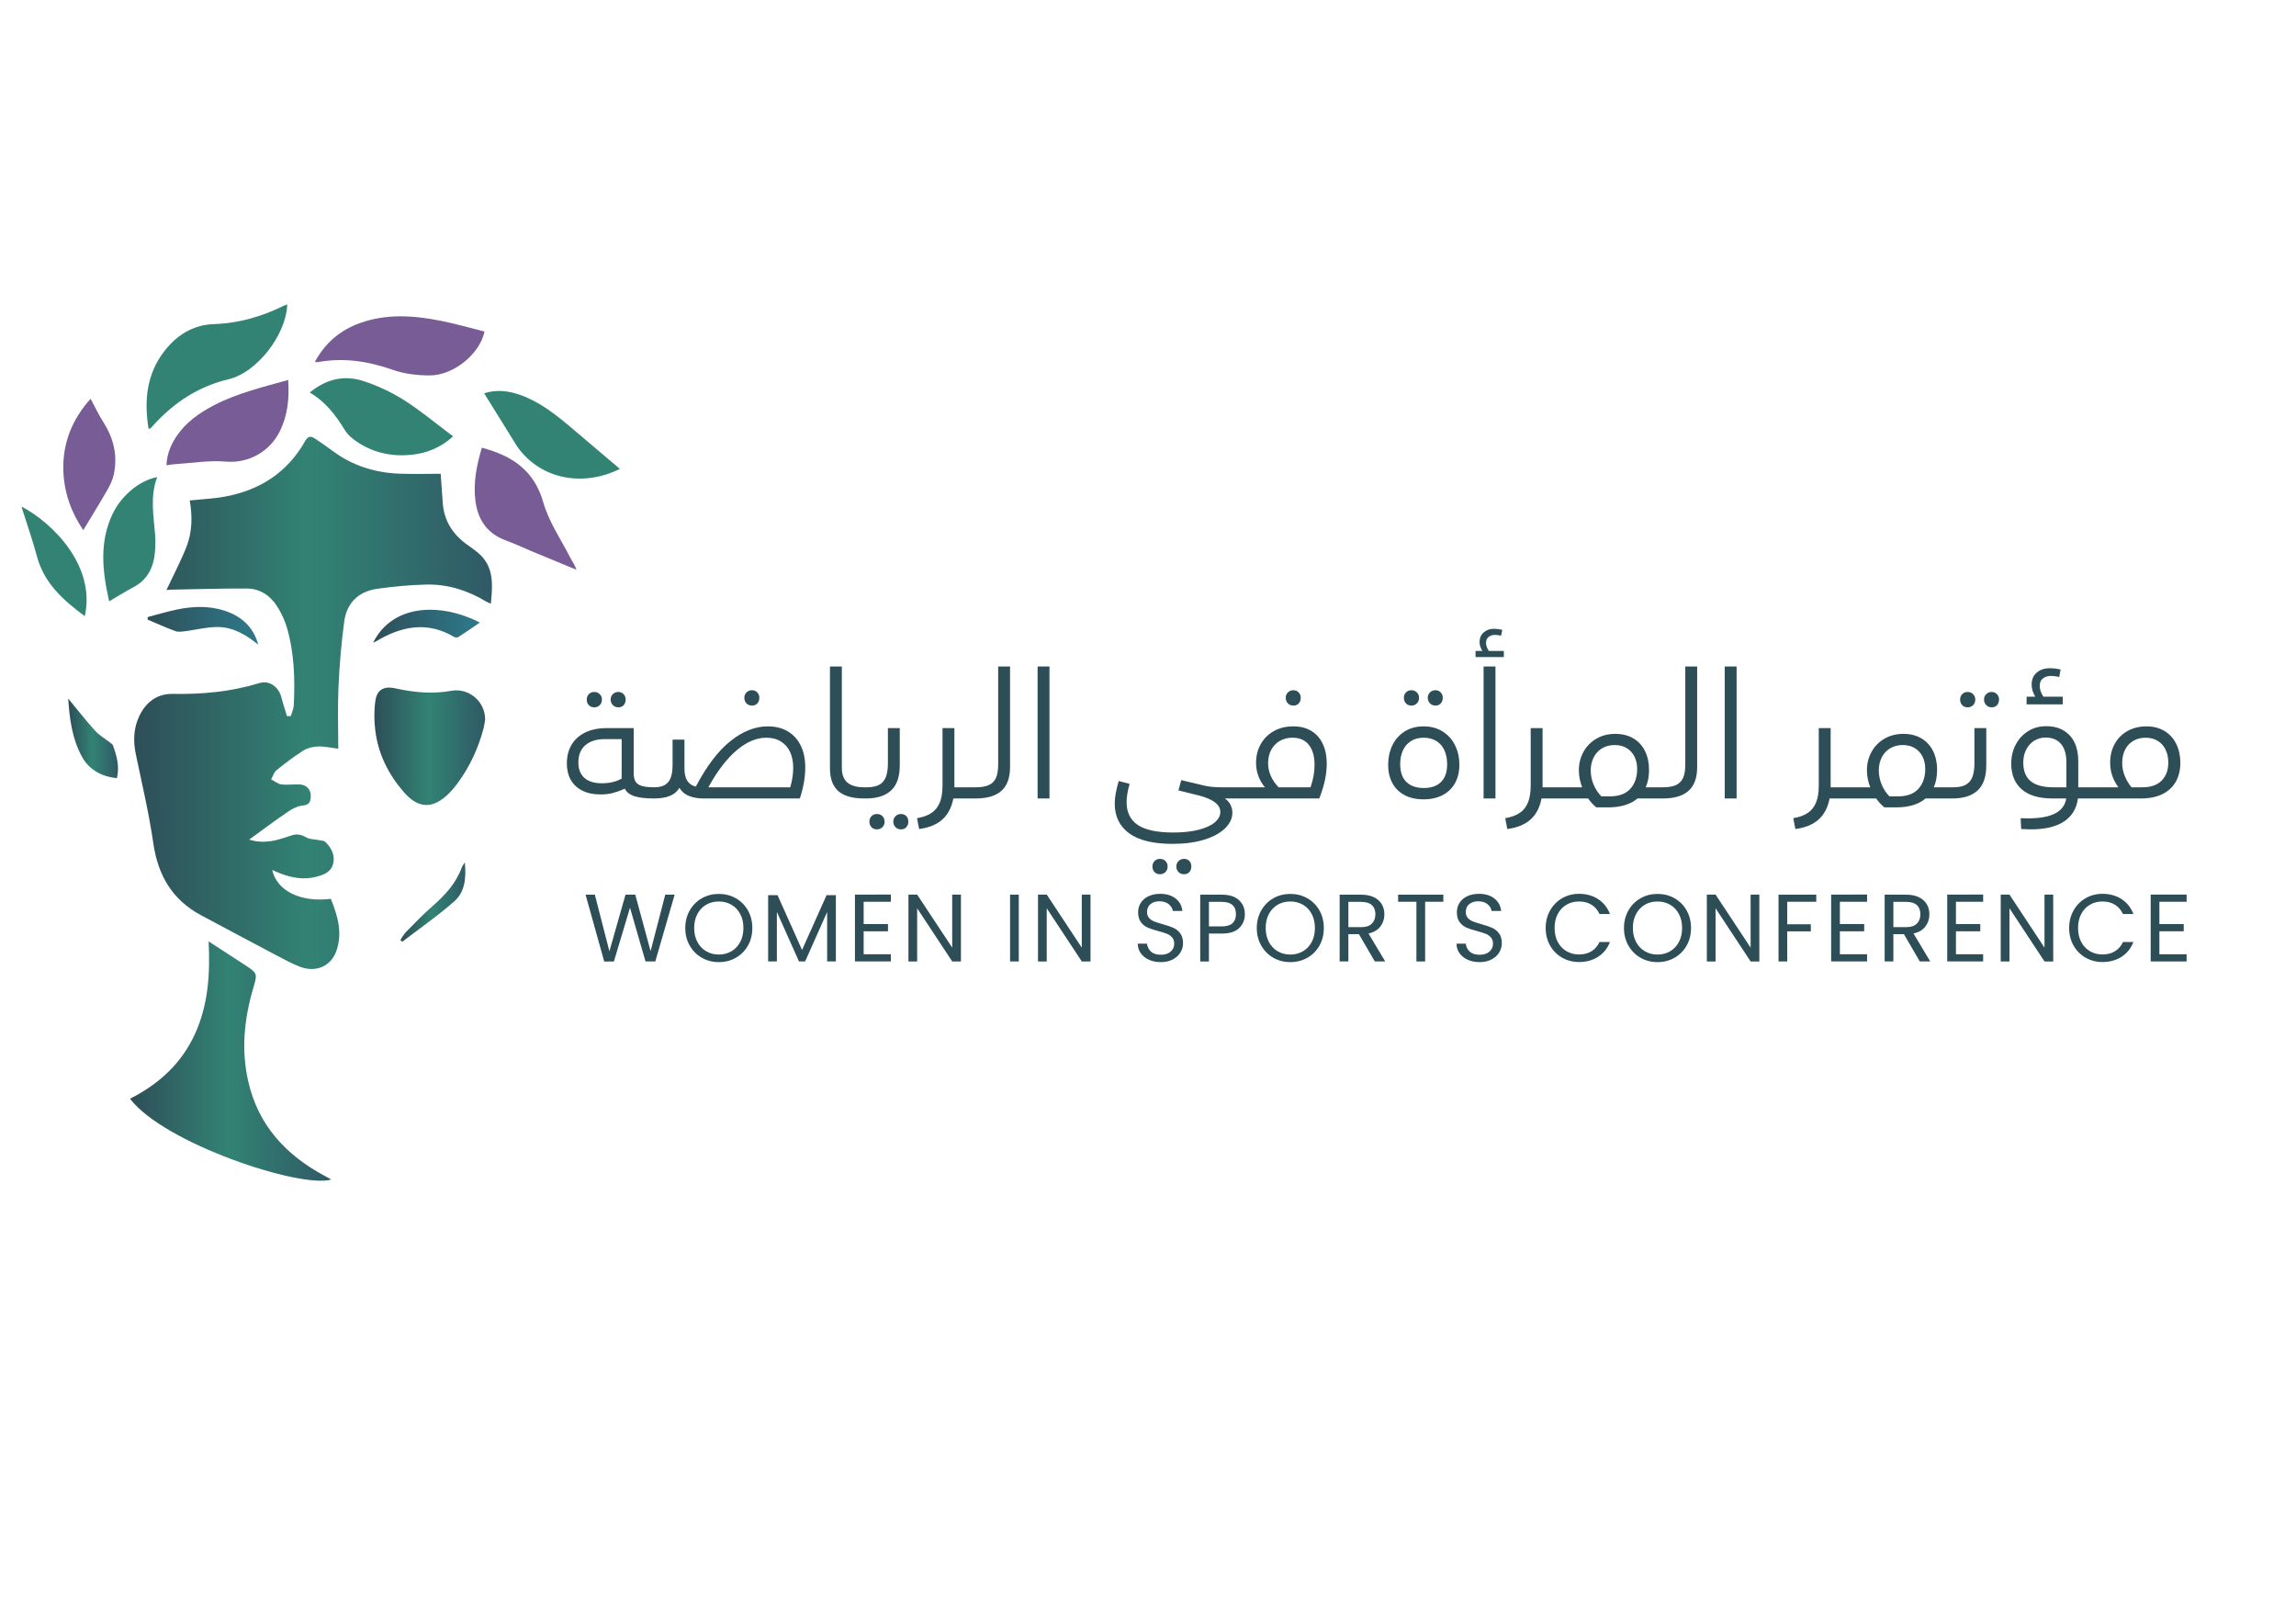
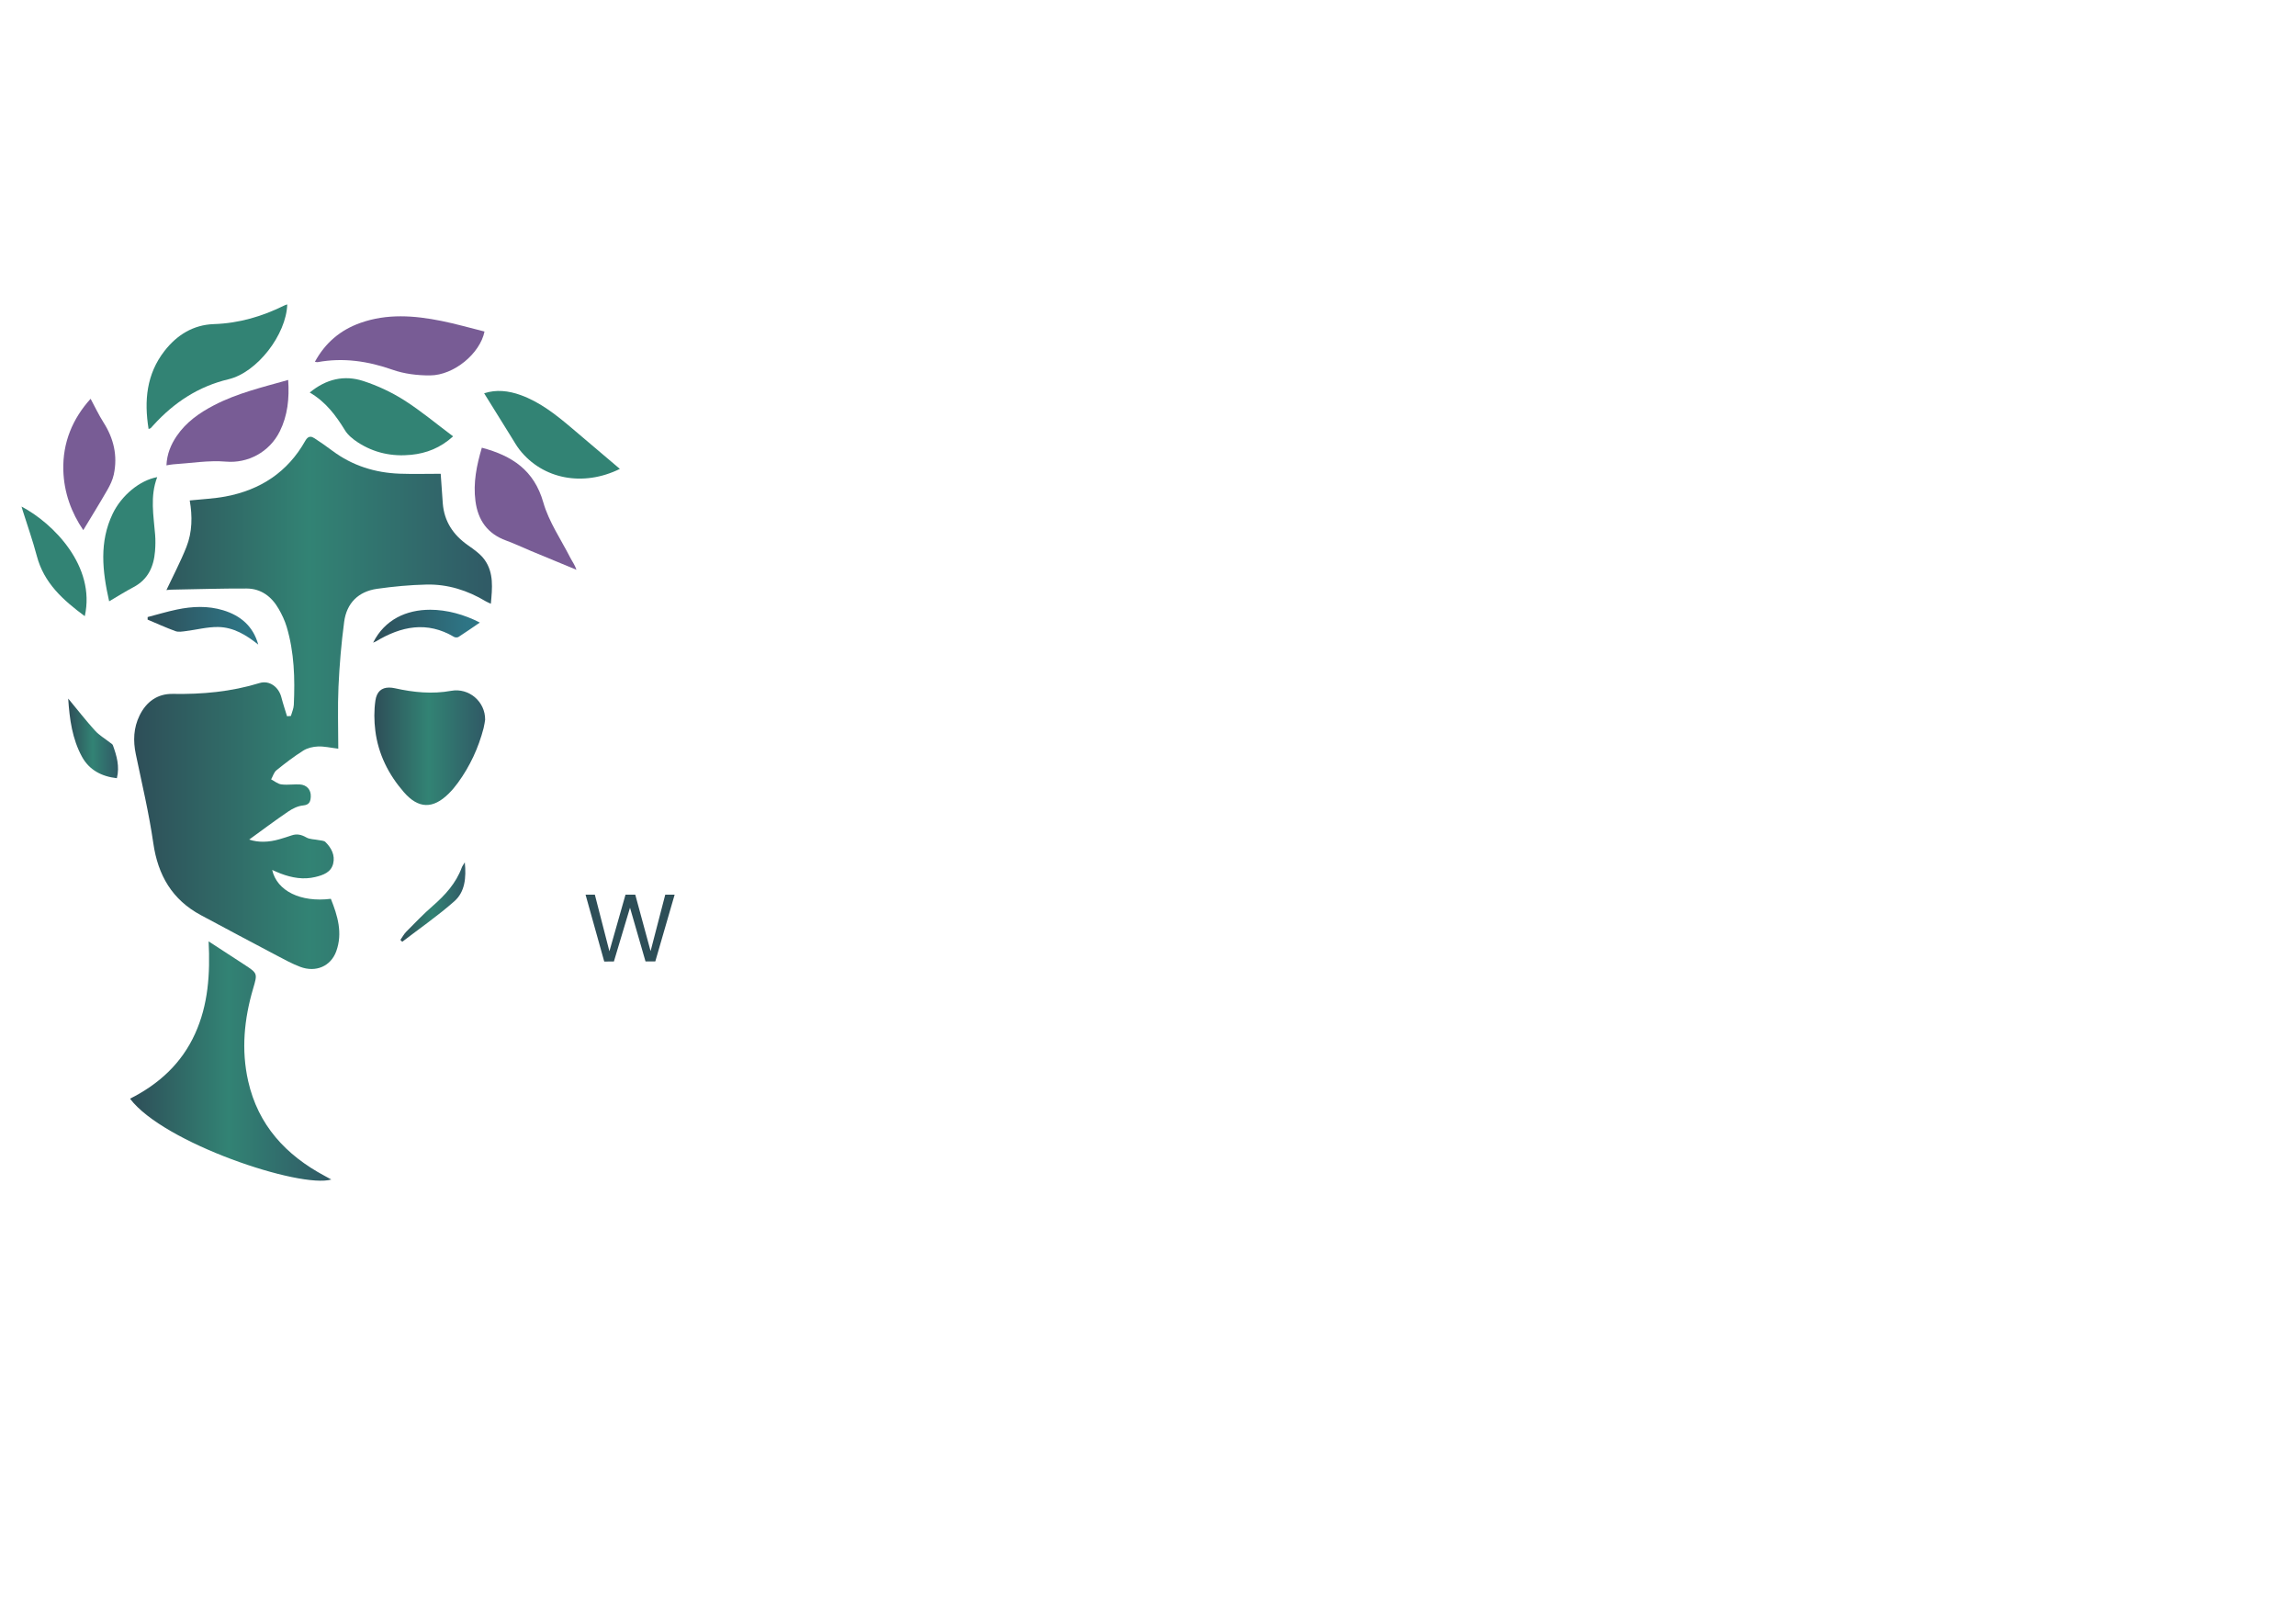
<svg xmlns="http://www.w3.org/2000/svg" viewBox="0 0 1122.52 793.701" height="793.701" width="1122.52" xml:space="preserve" id="svg2" version="1.1">
  <defs id="defs6">
    <clipPath id="clipPath22" clipPathUnits="userSpaceOnUse">
-       <path id="path20" d="M 0,595.276 H 841.89 V 0 H 0 Z" />
-     </clipPath>
+       </clipPath>
    <linearGradient id="linearGradient224" spreadMethod="pad" gradientTransform="matrix(131.231,0,0,-131.231,49.209,337.674)" gradientUnits="userSpaceOnUse" y2="0" x2="1" y1="0" x1="0">
      <stop id="stop216" offset="0" style="stop-opacity:1;stop-color:#2e4e58" />
      <stop id="stop218" offset="0.489" style="stop-opacity:1;stop-color:#328374" />
      <stop id="stop220" offset="0.98" style="stop-opacity:1;stop-color:#305b66" />
      <stop id="stop222" offset="1" style="stop-opacity:1;stop-color:#305b66" />
    </linearGradient>
    <linearGradient id="linearGradient248" spreadMethod="pad" gradientTransform="matrix(73.827,0,0,-73.827,47.693,206.333)" gradientUnits="userSpaceOnUse" y2="0" x2="1" y1="0" x1="0">
      <stop id="stop240" offset="0" style="stop-opacity:1;stop-color:#2e4e58" />
      <stop id="stop242" offset="0.489" style="stop-opacity:1;stop-color:#328374" />
      <stop id="stop244" offset="0.98" style="stop-opacity:1;stop-color:#305b66" />
      <stop id="stop246" offset="1" style="stop-opacity:1;stop-color:#305b66" />
    </linearGradient>
    <linearGradient id="linearGradient272" spreadMethod="pad" gradientTransform="matrix(40.631,0,0,-40.631,137.303,321.755)" gradientUnits="userSpaceOnUse" y2="0" x2="1" y1="0" x1="0">
      <stop id="stop264" offset="0" style="stop-opacity:1;stop-color:#2e4e58" />
      <stop id="stop266" offset="0.489" style="stop-opacity:1;stop-color:#328374" />
      <stop id="stop268" offset="0.98" style="stop-opacity:1;stop-color:#305b66" />
      <stop id="stop270" offset="1" style="stop-opacity:1;stop-color:#305b66" />
    </linearGradient>
    <clipPath id="clipPath282" clipPathUnits="userSpaceOnUse">
      <path id="path280" d="M 0,595.276 H 841.89 V 0 H 0 Z" />
    </clipPath>
    <linearGradient id="linearGradient338" spreadMethod="pad" gradientTransform="matrix(40.576,0,0,-40.576,54.142,365.949)" gradientUnits="userSpaceOnUse" y2="0" x2="1" y1="0" x1="0">
      <stop id="stop332" offset="0" style="stop-opacity:1;stop-color:#2e4e58" />
      <stop id="stop334" offset="0.874" style="stop-opacity:1;stop-color:#2e7585" />
      <stop id="stop336" offset="1" style="stop-opacity:1;stop-color:#2e7585" />
    </linearGradient>
    <linearGradient id="linearGradient362" spreadMethod="pad" gradientTransform="matrix(18.273,0,0,-18.273,25.018,324.654)" gradientUnits="userSpaceOnUse" y2="0" x2="1" y1="0" x1="0">
      <stop id="stop354" offset="0" style="stop-opacity:1;stop-color:#2e4e58" />
      <stop id="stop356" offset="0.489" style="stop-opacity:1;stop-color:#328374" />
      <stop id="stop358" offset="0.98" style="stop-opacity:1;stop-color:#305b66" />
      <stop id="stop360" offset="1" style="stop-opacity:1;stop-color:#305b66" />
    </linearGradient>
    <linearGradient id="linearGradient384" spreadMethod="pad" gradientTransform="matrix(39.138,0,0,-39.138,136.849,365.788)" gradientUnits="userSpaceOnUse" y2="0" x2="1" y1="0" x1="0">
      <stop id="stop378" offset="0" style="stop-opacity:1;stop-color:#2e4e58" />
      <stop id="stop380" offset="0.874" style="stop-opacity:1;stop-color:#2e7585" />
      <stop id="stop382" offset="1" style="stop-opacity:1;stop-color:#2e7585" />
    </linearGradient>
    <linearGradient id="linearGradient408" spreadMethod="pad" gradientTransform="matrix(23.814,0,0,-23.814,146.855,264.634)" gradientUnits="userSpaceOnUse" y2="0" x2="1" y1="0" x1="0">
      <stop id="stop400" offset="0" style="stop-opacity:1;stop-color:#2e4e58" />
      <stop id="stop402" offset="0.489" style="stop-opacity:1;stop-color:#328374" />
      <stop id="stop404" offset="0.98" style="stop-opacity:1;stop-color:#305b66" />
      <stop id="stop406" offset="1" style="stop-opacity:1;stop-color:#305b66" />
    </linearGradient>
  </defs>
  <g transform="matrix(1.333,0,0,-1.333,0,793.701)" id="g10">
    <g transform="translate(238.618,246.648)" id="g12">
      <path id="path14" style="fill:#2d4e57;fill-opacity:1;fill-rule:nonzero;stroke:none" d="m 0,0 -5.621,20.691 h -3.583 l -5.902,-20.761 -5.34,20.761 h -3.408 l 6.851,-24.52 3.548,0.035 5.902,19.708 5.691,-19.708 H 1.721 L 8.817,20.691 H 5.375 Z" />
    </g>
    <g id="g16">
      <g clip-path="url(#clipPath22)" id="g18">
        <g transform="translate(271.484,249.986)" id="g24">
          <path id="path26" style="fill:#2d4e57;fill-opacity:1;fill-rule:nonzero;stroke:none" d="m 0,0 c -0.785,-1.476 -1.862,-2.612 -3.232,-3.408 -1.37,-0.796 -2.91,-1.195 -4.62,-1.195 -1.71,0 -3.249,0.399 -4.619,1.195 -1.37,0.796 -2.448,1.932 -3.232,3.408 -0.785,1.475 -1.177,3.185 -1.177,5.129 0,1.967 0.392,3.683 1.177,5.146 0.784,1.463 1.856,2.594 3.214,3.39 1.358,0.796 2.904,1.194 4.637,1.194 1.733,0 3.279,-0.398 4.638,-1.194 C -1.856,12.869 -0.785,11.738 0,10.275 0.785,8.812 1.177,7.096 1.177,5.129 1.177,3.185 0.785,1.475 0,0 m -1.598,16.036 c -1.874,1.066 -3.959,1.599 -6.254,1.599 -2.272,0 -4.344,-0.533 -6.218,-1.599 -1.873,-1.065 -3.354,-2.553 -4.444,-4.461 -1.089,-1.909 -1.633,-4.057 -1.633,-6.446 0,-2.389 0.544,-4.538 1.633,-6.446 1.09,-1.91 2.571,-3.397 4.444,-4.462 1.874,-1.067 3.946,-1.599 6.218,-1.599 2.295,0 4.38,0.532 6.254,1.599 1.873,1.065 3.348,2.547 4.426,4.444 1.077,1.897 1.616,4.051 1.616,6.464 0,2.411 -0.539,4.566 -1.616,6.464 -1.078,1.896 -2.553,3.378 -4.426,4.443" />
        </g>
        <g transform="translate(294.168,247.07)" id="g28">
          <path id="path30" style="fill:#2d4e57;fill-opacity:1;fill-rule:nonzero;stroke:none" d="m 0,0 -8.993,20.095 h -3.443 V -4.216 h 3.197 v 18.162 l 8.115,-18.162 h 2.248 l 8.08,18.127 V -4.216 h 3.197 V 20.095 H 8.993 Z" />
        </g>
        <g transform="translate(313.566,242.854)" id="g32">
          <path id="path34" style="fill:#2d4e57;fill-opacity:1;fill-rule:nonzero;stroke:none" d="M 0,0 H 13.174 V 2.635 H 3.197 v 8.431 h 8.923 v 2.635 H 3.197 v 8.185 h 9.977 v 2.635 H 0 Z" />
        </g>
        <g transform="translate(349.242,247.912)" id="g36">
          <path id="path38" style="fill:#2d4e57;fill-opacity:1;fill-rule:nonzero;stroke:none" d="m 0,0 -12.858,19.462 h -3.197 V -5.059 h 3.197 V 14.438 L 0,-5.059 H 3.197 V 19.462 H 0 Z" />
        </g>
        <path id="path40" style="fill:#2d4e57;fill-opacity:1;fill-rule:nonzero;stroke:none" d="m 370.461,242.854 h 3.197 v 24.485 h -3.197 z" />
        <g transform="translate(396.766,247.912)" id="g42">
          <path id="path44" style="fill:#2d4e57;fill-opacity:1;fill-rule:nonzero;stroke:none" d="m 0,0 -12.858,19.462 h -3.197 V -5.059 h 3.197 V 14.438 L 0,-5.059 H 3.197 V 19.462 H 0 Z" />
        </g>
        <g transform="translate(430.32,255.202)" id="g46">
          <path id="path48" style="fill:#2d4e57;fill-opacity:1;fill-rule:nonzero;stroke:none" d="m 0,0 c -0.984,0.433 -2.284,0.872 -3.899,1.317 -1.335,0.374 -2.372,0.708 -3.11,1.001 -0.738,0.292 -1.358,0.72 -1.862,1.283 -0.504,0.561 -0.755,1.288 -0.755,2.177 0,1.242 0.421,2.207 1.265,2.899 0.842,0.69 1.931,1.036 3.266,1.036 1.429,0 2.576,-0.358 3.444,-1.071 0.866,-0.715 1.357,-1.54 1.475,-2.477 H 3.337 C 3.149,8.063 2.323,9.584 0.86,10.731 c -1.464,1.148 -3.343,1.722 -5.638,1.722 -1.593,0 -3.004,-0.281 -4.233,-0.843 -1.23,-0.562 -2.184,-1.358 -2.864,-2.388 -0.679,-1.032 -1.018,-2.214 -1.018,-3.549 0,-1.523 0.345,-2.735 1.036,-3.636 0.69,-0.901 1.522,-1.563 2.494,-1.984 0.972,-0.422 2.266,-0.844 3.883,-1.265 1.311,-0.351 2.353,-0.68 3.126,-0.984 0.773,-0.305 1.417,-0.75 1.932,-1.335 0.515,-0.585 0.773,-1.347 0.773,-2.283 0,-1.195 -0.439,-2.173 -1.318,-2.934 -0.878,-0.761 -2.078,-1.142 -3.6,-1.142 -1.593,0 -2.805,0.392 -3.636,1.177 -0.832,0.784 -1.306,1.751 -1.423,2.899 h -3.408 c 0.023,-1.335 0.398,-2.512 1.124,-3.531 0.726,-1.019 1.727,-1.815 3.004,-2.388 1.276,-0.575 2.722,-0.862 4.339,-0.862 1.686,0 3.149,0.328 4.391,0.984 1.241,0.656 2.178,1.51 2.811,2.564 0.632,1.055 0.948,2.179 0.948,3.373 0,1.546 -0.352,2.77 -1.054,3.671 C 1.826,-1.102 0.983,-0.434 0,0" />
        </g>
        <g transform="translate(452.044,256.87)" id="g50">
          <path id="path52" style="fill:#2d4e57;fill-opacity:1;fill-rule:nonzero;stroke:none" d="m 0,0 c -0.843,-0.772 -2.155,-1.159 -3.935,-1.159 h -4.707 v 8.993 h 4.707 c 3.466,0 5.2,-1.51 5.2,-4.531 C 1.265,1.874 0.843,0.773 0,0 m -3.935,10.469 h -7.904 v -24.486 h 3.197 v 10.223 h 4.707 c 2.858,0 4.983,0.673 6.376,2.021 1.394,1.346 2.091,3.038 2.091,5.076 0,2.107 -0.72,3.829 -2.161,5.164 -1.44,1.335 -3.543,2.002 -6.306,2.002" />
        </g>
        <g transform="translate(481.096,249.986)" id="g54">
-           <path id="path56" style="fill:#2d4e57;fill-opacity:1;fill-rule:nonzero;stroke:none" d="m 0,0 c -0.785,-1.476 -1.862,-2.612 -3.232,-3.408 -1.371,-0.796 -2.911,-1.195 -4.62,-1.195 -1.71,0 -3.25,0.399 -4.62,1.195 -1.37,0.796 -2.447,1.932 -3.232,3.408 -0.784,1.475 -1.177,3.185 -1.177,5.129 0,1.967 0.393,3.683 1.177,5.146 0.785,1.463 1.856,2.594 3.215,3.39 1.358,0.796 2.903,1.194 4.637,1.194 1.733,0 3.279,-0.398 4.637,-1.194 C -1.856,12.869 -0.785,11.738 0,10.275 0.784,8.812 1.177,7.096 1.177,5.129 1.177,3.185 0.784,1.475 0,0 m -1.599,16.036 c -1.874,1.066 -3.958,1.599 -6.253,1.599 -2.272,0 -4.344,-0.533 -6.218,-1.599 -1.874,-1.065 -3.355,-2.553 -4.444,-4.461 -1.09,-1.909 -1.633,-4.057 -1.633,-6.446 0,-2.389 0.543,-4.538 1.633,-6.446 1.089,-1.91 2.57,-3.397 4.444,-4.462 1.874,-1.067 3.946,-1.599 6.218,-1.599 2.295,0 4.379,0.532 6.253,1.599 1.873,1.065 3.349,2.547 4.426,4.444 1.077,1.897 1.616,4.051 1.616,6.464 0,2.411 -0.539,4.566 -1.616,6.464 -1.077,1.896 -2.553,3.378 -4.426,4.443" />
-         </g>
+           </g>
        <g transform="translate(494.54,255.43)" id="g58">
          <path id="path60" style="fill:#2d4e57;fill-opacity:1;fill-rule:nonzero;stroke:none" d="M 0,0 V 9.274 H 4.707 C 6.464,9.274 7.769,8.876 8.624,8.08 9.479,7.284 9.906,6.16 9.906,4.708 9.906,3.279 9.473,2.138 8.606,1.282 7.739,0.428 6.439,0 4.707,0 Z m 11.751,0.246 c 0.971,1.288 1.458,2.775 1.458,4.462 0,1.382 -0.316,2.611 -0.949,3.688 -0.632,1.078 -1.587,1.933 -2.864,2.565 -1.276,0.633 -2.839,0.948 -4.689,0.948 H -3.197 V -12.576 H 0 v 10.012 h 3.864 l 5.831,-10.012 h 3.829 L 7.377,-2.318 c 1.943,0.422 3.401,1.276 4.374,2.564" />
        </g>
        <g transform="translate(512.788,264.739)" id="g62">
          <path id="path64" style="fill:#2d4e57;fill-opacity:1;fill-rule:nonzero;stroke:none" d="M 0,0 H 6.71 V -21.886 H 9.907 V 0 h 6.675 V 2.6 H 0 Z" />
        </g>
        <g transform="translate(547.231,255.202)" id="g66">
          <path id="path68" style="fill:#2d4e57;fill-opacity:1;fill-rule:nonzero;stroke:none" d="m 0,0 c -0.984,0.433 -2.284,0.872 -3.899,1.317 -1.335,0.374 -2.372,0.708 -3.11,1.001 -0.738,0.292 -1.358,0.72 -1.862,1.283 -0.504,0.561 -0.755,1.288 -0.755,2.177 0,1.242 0.422,2.207 1.265,2.899 0.842,0.69 1.931,1.036 3.266,1.036 1.429,0 2.576,-0.358 3.444,-1.071 0.866,-0.715 1.357,-1.54 1.475,-2.477 H 3.337 C 3.149,8.063 2.323,9.584 0.86,10.731 c -1.464,1.148 -3.343,1.722 -5.638,1.722 -1.593,0 -3.004,-0.281 -4.234,-0.843 -1.229,-0.562 -2.183,-1.358 -2.862,-2.388 -0.68,-1.032 -1.02,-2.214 -1.02,-3.549 0,-1.523 0.346,-2.735 1.038,-3.636 0.69,-0.901 1.521,-1.563 2.494,-1.984 0.971,-0.422 2.265,-0.844 3.882,-1.265 1.311,-0.351 2.353,-0.68 3.126,-0.984 0.773,-0.305 1.417,-0.75 1.932,-1.335 0.515,-0.585 0.773,-1.347 0.773,-2.283 0,-1.195 -0.439,-2.173 -1.318,-2.934 -0.878,-0.761 -2.078,-1.142 -3.6,-1.142 -1.593,0 -2.805,0.392 -3.636,1.177 -0.832,0.784 -1.306,1.751 -1.423,2.899 h -3.408 c 0.023,-1.335 0.398,-2.512 1.125,-3.531 0.725,-1.019 1.726,-1.815 3.003,-2.388 1.276,-0.575 2.722,-0.862 4.339,-0.862 1.686,0 3.149,0.328 4.391,0.984 1.241,0.656 2.178,1.51 2.811,2.564 0.632,1.055 0.948,2.179 0.948,3.373 0,1.546 -0.352,2.77 -1.054,3.671 C 1.826,-1.102 0.983,-0.434 0,0" />
        </g>
        <g transform="translate(574.532,263.651)" id="g70">
          <path id="path72" style="fill:#2d4e57;fill-opacity:1;fill-rule:nonzero;stroke:none" d="M 0,0 C 1.358,0.796 2.893,1.194 4.603,1.194 6.382,1.194 7.91,0.796 9.187,0 10.463,-0.796 11.44,-1.932 12.12,-3.407 h 3.829 C 15.036,-1.042 13.583,0.784 11.593,2.073 9.603,3.36 7.272,4.005 4.603,4.005 2.33,4.005 0.264,3.466 -1.599,2.389 -3.46,1.312 -4.931,-0.182 -6.007,-2.09 c -1.078,-1.909 -1.616,-4.057 -1.616,-6.446 0,-2.389 0.538,-4.532 1.616,-6.429 1.076,-1.897 2.547,-3.379 4.408,-4.444 1.863,-1.067 3.929,-1.599 6.202,-1.599 2.669,0 5,0.638 6.99,1.915 1.99,1.277 3.443,3.085 4.356,5.428 H 12.12 c -0.68,-1.476 -1.657,-2.606 -2.933,-3.391 -1.277,-0.785 -2.805,-1.176 -4.584,-1.176 -1.71,0 -3.245,0.398 -4.603,1.194 -1.358,0.796 -2.424,1.927 -3.197,3.391 -0.773,1.462 -1.159,3.167 -1.159,5.111 0,1.967 0.386,3.682 1.159,5.146 C -2.424,-1.927 -1.358,-0.796 0,0" />
        </g>
        <g transform="translate(615.768,249.986)" id="g74">
          <path id="path76" style="fill:#2d4e57;fill-opacity:1;fill-rule:nonzero;stroke:none" d="m 0,0 c -0.785,-1.476 -1.862,-2.612 -3.232,-3.408 -1.371,-0.796 -2.911,-1.195 -4.62,-1.195 -1.71,0 -3.25,0.399 -4.62,1.195 -1.37,0.796 -2.447,1.932 -3.232,3.408 -0.784,1.475 -1.177,3.185 -1.177,5.129 0,1.967 0.393,3.683 1.177,5.146 0.785,1.463 1.856,2.594 3.215,3.39 1.358,0.796 2.903,1.194 4.637,1.194 1.733,0 3.279,-0.398 4.637,-1.194 C -1.856,12.869 -0.785,11.738 0,10.275 0.784,8.812 1.177,7.096 1.177,5.129 1.177,3.185 0.784,1.475 0,0 m -1.599,16.036 c -1.874,1.066 -3.958,1.599 -6.253,1.599 -2.272,0 -4.344,-0.533 -6.218,-1.599 -1.874,-1.065 -3.355,-2.553 -4.444,-4.461 -1.09,-1.909 -1.633,-4.057 -1.633,-6.446 0,-2.389 0.543,-4.538 1.633,-6.446 1.089,-1.91 2.57,-3.397 4.444,-4.462 1.874,-1.067 3.946,-1.599 6.218,-1.599 2.295,0 4.379,0.532 6.253,1.599 1.873,1.065 3.349,2.547 4.426,4.444 1.077,1.897 1.616,4.051 1.616,6.464 0,2.411 -0.539,4.566 -1.616,6.464 -1.077,1.896 -2.553,3.378 -4.426,4.443" />
        </g>
        <g transform="translate(642.07,247.912)" id="g78">
          <path id="path80" style="fill:#2d4e57;fill-opacity:1;fill-rule:nonzero;stroke:none" d="m 0,0 -12.857,19.462 h -3.198 V -5.059 h 3.198 V 14.438 L 0,-5.059 H 3.196 V 19.462 H 0 Z" />
        </g>
        <g transform="translate(652.305,242.854)" id="g82">
          <path id="path84" style="fill:#2d4e57;fill-opacity:1;fill-rule:nonzero;stroke:none" d="m 0,0 h 3.197 v 11.031 h 8.642 v 2.6 H 3.197 v 8.255 h 10.644 v 2.599 L 0,24.485 Z" />
        </g>
        <g transform="translate(671.611,242.854)" id="g86">
-           <path id="path88" style="fill:#2d4e57;fill-opacity:1;fill-rule:nonzero;stroke:none" d="M 0,0 H 13.174 V 2.635 H 3.197 v 8.431 h 8.923 v 2.635 H 3.197 v 8.185 h 9.977 v 2.635 H 0 Z" />
-         </g>
+           </g>
        <g transform="translate(694.43,255.43)" id="g90">
          <path id="path92" style="fill:#2d4e57;fill-opacity:1;fill-rule:nonzero;stroke:none" d="M 0,0 V 9.274 H 4.707 C 6.464,9.274 7.769,8.876 8.624,8.08 9.479,7.284 9.906,6.16 9.906,4.708 9.906,3.279 9.473,2.138 8.606,1.282 7.739,0.428 6.439,0 4.707,0 Z m 11.751,0.246 c 0.971,1.288 1.458,2.775 1.458,4.462 0,1.382 -0.316,2.611 -0.949,3.688 -0.632,1.078 -1.587,1.933 -2.864,2.565 -1.276,0.633 -2.839,0.948 -4.689,0.948 H -3.197 V -12.576 H 0 v 10.012 h 3.864 l 5.831,-10.012 h 3.829 L 7.377,-2.318 c 1.943,0.422 3.401,1.276 4.374,2.564" />
        </g>
        <g transform="translate(714.183,242.854)" id="g94">
          <path id="path96" style="fill:#2d4e57;fill-opacity:1;fill-rule:nonzero;stroke:none" d="M 0,0 H 13.174 V 2.635 H 3.197 v 8.431 h 8.923 v 2.635 H 3.197 v 8.185 h 9.977 v 2.635 H 0 Z" />
        </g>
        <g transform="translate(749.858,247.912)" id="g98">
          <path id="path100" style="fill:#2d4e57;fill-opacity:1;fill-rule:nonzero;stroke:none" d="m 0,0 -12.857,19.462 h -3.198 V -5.059 h 3.198 V 14.438 L 0,-5.059 H 3.196 V 19.462 H 0 Z" />
        </g>
        <g transform="translate(766.521,263.651)" id="g102">
          <path id="path104" style="fill:#2d4e57;fill-opacity:1;fill-rule:nonzero;stroke:none" d="M 0,0 C 1.358,0.796 2.893,1.194 4.603,1.194 6.382,1.194 7.91,0.796 9.187,0 10.463,-0.796 11.44,-1.932 12.12,-3.407 h 3.829 C 15.036,-1.042 13.583,0.784 11.593,2.073 9.603,3.36 7.272,4.005 4.603,4.005 2.33,4.005 0.264,3.466 -1.599,2.389 -3.46,1.312 -4.931,-0.182 -6.007,-2.09 c -1.078,-1.909 -1.616,-4.057 -1.616,-6.446 0,-2.389 0.538,-4.532 1.616,-6.429 1.076,-1.897 2.547,-3.379 4.408,-4.444 1.863,-1.067 3.929,-1.599 6.202,-1.599 2.669,0 5,0.638 6.99,1.915 1.99,1.277 3.443,3.085 4.356,5.428 H 12.12 c -0.68,-1.476 -1.657,-2.606 -2.933,-3.391 -1.277,-0.785 -2.805,-1.176 -4.584,-1.176 -1.71,0 -3.245,0.398 -4.603,1.194 -1.358,0.796 -2.424,1.927 -3.197,3.391 -0.773,1.462 -1.159,3.167 -1.159,5.111 0,1.967 0.386,3.682 1.159,5.146 C -2.424,-1.927 -1.358,-0.796 0,0" />
        </g>
        <g transform="translate(801.977,264.739)" id="g106">
          <path id="path108" style="fill:#2d4e57;fill-opacity:1;fill-rule:nonzero;stroke:none" d="M 0,0 V 2.635 H -13.174 V -21.886 H 0 v 2.635 h -9.977 v 8.432 h 8.923 v 2.634 H -9.977 V 0 Z" />
        </g>
        <g transform="translate(217.953,336.04)" id="g110">
          <path id="path112" style="fill:#2d4e57;fill-opacity:1;fill-rule:nonzero;stroke:none" d="m 0,0 c 0.81,0 1.482,0.266 2.017,0.8 0.533,0.533 0.8,1.227 0.8,2.081 0,0.768 -0.267,1.418 -0.8,1.953 C 1.482,5.367 0.81,5.634 0,5.634 -0.811,5.634 -1.473,5.367 -1.985,4.834 -2.497,4.299 -2.753,3.649 -2.753,2.881 -2.753,2.027 -2.497,1.333 -1.985,0.8 -1.473,0.266 -0.811,0 0,0" />
        </g>
        <g transform="translate(226.788,336.04)" id="g114">
          <path id="path116" style="fill:#2d4e57;fill-opacity:1;fill-rule:nonzero;stroke:none" d="m 0,0 c 0.81,0 1.462,0.266 1.953,0.8 0.49,0.533 0.736,1.227 0.736,2.081 0,0.768 -0.256,1.418 -0.768,1.953 -0.512,0.533 -1.153,0.8 -1.921,0.8 -0.811,0 -1.484,-0.267 -2.017,-0.8 -0.534,-0.535 -0.8,-1.185 -0.8,-1.953 0,-0.811 0.266,-1.495 0.8,-2.049 C -1.484,0.277 -0.811,0 0,0" />
        </g>
        <g transform="translate(289.836,306.718)" id="g118">
          <path id="path120" style="fill:#2d4e57;fill-opacity:1;fill-rule:nonzero;stroke:none" d="m 0,0 h -30.027 c 3.244,5.932 6.691,10.446 10.34,13.541 3.649,3.094 7.288,4.641 10.916,4.641 2.091,0 3.883,-0.47 5.378,-1.408 1.493,-0.939 2.614,-2.231 3.361,-3.873 0.746,-1.644 1.12,-3.554 1.12,-5.73 C 1.088,4.823 0.725,2.433 0,0 m -61.831,3.201 c -2.007,-1.152 -4.418,-1.729 -7.235,-1.729 -2.817,0 -4.961,0.662 -6.434,1.985 -1.473,1.323 -2.209,3.201 -2.209,5.634 0,2.774 0.865,4.898 2.593,6.37 1.729,1.473 4.108,2.209 7.139,2.209 h 6.146 z M -0.8,20.455 c -2.071,1.259 -4.557,1.889 -7.459,1.889 -4.567,0 -9.102,-1.783 -13.605,-5.346 -4.503,-3.564 -8.761,-9.145 -12.772,-16.742 -1.409,0.341 -2.455,1.056 -3.137,2.145 -0.684,1.088 -1.025,2.571 -1.025,4.449 v 10.628 h -4.353 V 8.259 c 0,-2.007 -0.235,-3.607 -0.704,-4.802 -0.471,-1.195 -1.196,-2.071 -2.177,-2.625 -0.982,-0.554 -2.281,-0.831 -3.901,-0.832 -1.874,0.001 -3.353,0.161 -4.439,0.48 -1.089,0.32 -1.868,0.842 -2.337,1.569 -0.471,0.725 -0.705,1.706 -0.705,2.945 v 16.71 h -9.859 c -3.073,0 -5.709,-0.535 -7.907,-1.601 -2.199,-1.067 -3.873,-2.572 -5.026,-4.514 -1.152,-1.942 -1.728,-4.236 -1.728,-6.882 0,-2.263 0.469,-4.236 1.408,-5.922 0.939,-1.687 2.337,-3.009 4.194,-3.969 1.856,-0.961 4.129,-1.441 6.818,-1.441 1.665,0 3.201,0.192 4.61,0.576 1.408,0.384 2.817,0.897 4.225,1.537 0.64,-1.281 1.814,-2.199 3.521,-2.753 1.704,-0.554 4.111,-0.831 7.22,-0.832 v 0 c 0.002,0 0.003,0 0.004,0 0.004,0 0.007,0 0.011,0 0.003,0 0.005,0 0.007,0 4.725,0.005 7.813,1.305 9.262,3.905 0.81,-1.367 1.984,-2.359 3.521,-2.977 1.536,-0.619 3.265,-0.928 5.186,-0.928 H 3.521 c 1.323,4.011 1.985,7.81 1.985,11.396 0,2.987 -0.534,5.612 -1.601,7.874 -1.067,2.262 -2.635,4.023 -4.705,5.282" />
        </g>
        <g transform="translate(275.815,336.68)" id="g122">
          <path id="path124" style="fill:#2d4e57;fill-opacity:1;fill-rule:nonzero;stroke:none" d="m 0,0 c 0.81,0 1.462,0.266 1.953,0.8 0.49,0.533 0.736,1.227 0.736,2.081 0,0.768 -0.256,1.418 -0.768,1.953 -0.512,0.533 -1.153,0.8 -1.921,0.8 -0.811,0 -1.484,-0.267 -2.017,-0.8 -0.534,-0.535 -0.8,-1.185 -0.8,-1.953 0,-0.854 0.266,-1.548 0.8,-2.081 C -1.484,0.266 -0.811,0 0,0" />
        </g>
        <g transform="translate(330.457,296.922)" id="g126">
          <path id="path128" style="fill:#2d4e57;fill-opacity:1;fill-rule:nonzero;stroke:none" d="m 0,0 c -0.811,0 -1.484,-0.266 -2.017,-0.8 -0.534,-0.533 -0.8,-1.206 -0.8,-2.017 0,-0.81 0.266,-1.482 0.8,-2.017 0.533,-0.533 1.206,-0.8 2.017,-0.8 0.81,0 1.461,0.267 1.953,0.8 0.49,0.535 0.736,1.207 0.736,2.017 0,0.854 -0.246,1.537 -0.736,2.049 C 1.461,-0.256 0.81,0 0,0" />
        </g>
        <g transform="translate(330.009,328.421)" id="g130">
          <path id="path132" style="fill:#2d4e57;fill-opacity:1;fill-rule:nonzero;stroke:none" d="m 0,0 h -4.354 v -12.997 c 0,-2.091 -0.267,-3.777 -0.8,-5.057 -0.534,-1.281 -1.366,-2.209 -2.497,-2.785 -1.131,-0.577 -2.615,-0.865 -4.449,-0.865 h -0.889 c -2.775,0 -4.845,0.576 -6.21,1.729 -1.367,1.152 -2.049,2.945 -2.049,5.378 V 22.6 h -4.354 v -37.389 c 0,-3.714 1.014,-6.478 3.042,-8.291 2.025,-1.814 5.214,-2.72 9.563,-2.721 v 0 h 0.513 c 4.097,0 7.202,0.981 9.315,2.945 2.113,1.963 3.169,5.036 3.169,9.219 z" />
        </g>
        <g transform="translate(321.622,296.922)" id="g134">
          <path id="path136" style="fill:#2d4e57;fill-opacity:1;fill-rule:nonzero;stroke:none" d="m 0,0 c -0.811,0 -1.472,-0.266 -1.985,-0.8 -0.512,-0.533 -0.768,-1.206 -0.768,-2.017 0,-0.81 0.256,-1.482 0.768,-2.017 0.513,-0.533 1.174,-0.8 1.985,-0.8 0.81,0 1.483,0.267 2.017,0.8 0.533,0.535 0.8,1.207 0.8,2.017 0,0.811 -0.256,1.484 -0.768,2.017 C 1.537,-0.266 0.853,0 0,0" />
        </g>
        <g transform="translate(366.101,315.105)" id="g138">
          <path id="path140" style="fill:#2d4e57;fill-opacity:1;fill-rule:nonzero;stroke:none" d="m 0,0 c 0,-2.135 -0.278,-3.799 -0.832,-4.994 -0.555,-1.195 -1.431,-2.059 -2.625,-2.593 -1.196,-0.534 -2.796,-0.8 -4.802,-0.8 h -7.802 v 0.768 20.936 h -4.353 v -21 c 0,-2.561 -0.331,-4.652 -0.993,-6.274 -0.662,-1.621 -1.664,-2.891 -3.009,-3.809 -1.344,-0.918 -3.127,-1.569 -5.345,-1.953 l 0.768,-3.969 c 3.585,0.47 6.412,1.622 8.483,3.457 2.07,1.835 3.425,4.417 4.065,7.747 h 8.195 c 10e-4,0 0.002,0 0.003,0 4.261,0.002 7.427,0.951 9.495,2.849 2.07,1.898 3.106,4.769 3.106,8.611 V 35.917 H 0 Z" />
        </g>
        <path id="path142" style="fill:#2d4e57;fill-opacity:1;fill-rule:nonzero;stroke:none" d="m 380.562,302.62 h 4.354 v 48.401 h -4.354 z" />
        <g transform="translate(425.429,280.469)" id="g144">
          <path id="path146" style="fill:#2d4e57;fill-opacity:1;fill-rule:nonzero;stroke:none" d="m 0,0 c -0.811,0 -1.473,-0.266 -1.985,-0.8 -0.512,-0.533 -0.768,-1.206 -0.768,-2.017 0,-0.81 0.256,-1.483 0.768,-2.017 0.512,-0.533 1.174,-0.8 1.985,-0.8 0.81,0 1.483,0.267 2.017,0.8 0.533,0.534 0.8,1.207 0.8,2.017 0,0.811 -0.256,1.484 -0.768,2.017 C 1.537,-0.266 0.853,0 0,0" />
        </g>
        <g transform="translate(434.264,280.469)" id="g148">
          <path id="path150" style="fill:#2d4e57;fill-opacity:1;fill-rule:nonzero;stroke:none" d="m 0,0 c -0.811,0 -1.484,-0.266 -2.017,-0.8 -0.534,-0.533 -0.8,-1.206 -0.8,-2.017 0,-0.81 0.266,-1.483 0.8,-2.017 0.533,-0.533 1.206,-0.8 2.017,-0.8 0.81,0 1.461,0.267 1.953,0.8 0.49,0.534 0.736,1.207 0.736,2.017 0,0.854 -0.246,1.537 -0.736,2.049 C 1.461,-0.256 0.81,0 0,0" />
        </g>
        <g transform="translate(481.812,311.135)" id="g152">
          <path id="path154" style="fill:#2d4e57;fill-opacity:1;fill-rule:nonzero;stroke:none" d="m 0,0 c -0.214,-1.323 -0.598,-2.796 -1.152,-4.418 h -11.717 c -2.56,2.689 -3.841,5.634 -3.841,8.836 0,1.834 0.373,3.457 1.121,4.865 0.746,1.409 1.792,2.507 3.137,3.297 1.344,0.79 2.913,1.185 4.705,1.185 2.603,0 4.599,-0.875 5.986,-2.625 C -0.374,9.389 0.32,6.956 0.32,3.841 0.32,2.603 0.213,1.322 0,0 m -0.768,16.198 c -1.836,1.152 -4.077,1.728 -6.723,1.728 -2.689,0 -5.057,-0.576 -7.106,-1.728 -2.049,-1.153 -3.649,-2.743 -4.802,-4.77 -1.152,-2.028 -1.728,-4.343 -1.728,-6.946 0,-1.665 0.288,-3.266 0.864,-4.802 0.576,-1.537 1.376,-2.903 2.401,-4.098 h -8.815 -0.02 -7.086 c -2.476,0 -4.525,0.192 -6.146,0.577 l -8.643,2.048 -1.025,-3.777 7.299,-1.793 c 5.378,-1.365 8.067,-3.393 8.067,-6.082 0,-1.408 -0.683,-2.689 -2.049,-3.841 -1.366,-1.153 -3.351,-2.059 -5.954,-2.721 -2.604,-0.661 -5.677,-0.992 -9.219,-0.992 -5.933,0 -10.276,0.918 -13.029,2.753 -2.753,1.835 -4.129,4.631 -4.129,8.387 0,0.939 0.085,1.93 0.256,2.977 0.17,1.045 0.448,2.293 0.832,3.745 l -3.969,1.024 c -0.983,-3.244 -1.473,-5.997 -1.473,-8.259 0,-4.694 1.761,-8.333 5.282,-10.916 3.521,-2.581 8.824,-3.873 15.91,-3.873 4.438,0 8.312,0.512 11.62,1.537 3.307,1.024 5.858,2.411 7.65,4.161 1.793,1.751 2.689,3.671 2.689,5.762 0,0.939 -0.224,1.879 -0.672,2.817 -0.448,0.939 -1.142,1.729 -2.081,2.369 h 5.87 0.02 28.726 c 1.834,4.61 2.753,8.856 2.753,12.74 0,2.731 -0.47,5.122 -1.409,7.171 -0.939,2.049 -2.327,3.649 -4.161,4.802" />
        </g>
        <g transform="translate(474.386,336.68)" id="g156">
          <path id="path158" style="fill:#2d4e57;fill-opacity:1;fill-rule:nonzero;stroke:none" d="m 0,0 c 0.81,0 1.461,0.266 1.953,0.8 0.49,0.533 0.736,1.227 0.736,2.081 0,0.768 -0.256,1.418 -0.768,1.953 -0.512,0.533 -1.153,0.8 -1.921,0.8 -0.811,0 -1.484,-0.267 -2.017,-0.8 -0.534,-0.535 -0.8,-1.185 -0.8,-1.953 0,-0.854 0.266,-1.548 0.8,-2.081 C -1.484,0.266 -0.811,0 0,0" />
        </g>
        <g transform="translate(526.478,336.68)" id="g160">
          <path id="path162" style="fill:#2d4e57;fill-opacity:1;fill-rule:nonzero;stroke:none" d="m 0,0 c 0.81,0 1.462,0.266 1.953,0.8 0.49,0.533 0.736,1.227 0.736,2.081 0,0.768 -0.256,1.418 -0.768,1.953 -0.512,0.533 -1.153,0.8 -1.921,0.8 -0.811,0 -1.484,-0.267 -2.017,-0.8 -0.534,-0.535 -0.8,-1.185 -0.8,-1.953 0,-0.811 0.266,-1.495 0.8,-2.049 C -1.484,0.277 -0.811,0 0,0" />
        </g>
        <g transform="translate(517.643,336.68)" id="g164">
          <path id="path166" style="fill:#2d4e57;fill-opacity:1;fill-rule:nonzero;stroke:none" d="m 0,0 c 0.81,0 1.482,0.266 2.017,0.8 0.533,0.533 0.8,1.227 0.8,2.081 0,0.768 -0.267,1.418 -0.8,1.953 C 1.482,5.367 0.81,5.634 0,5.634 -0.811,5.634 -1.473,5.367 -1.985,4.834 -2.497,4.299 -2.753,3.649 -2.753,2.881 -2.753,2.027 -2.497,1.333 -1.985,0.8 -1.473,0.266 -0.811,0 0,0" />
        </g>
        <g transform="translate(528.527,308.67)" id="g168">
          <path id="path170" style="fill:#2d4e57;fill-opacity:1;fill-rule:nonzero;stroke:none" d="m 0,0 c -1.495,-1.473 -3.585,-2.209 -6.274,-2.209 -2.775,0 -4.92,0.736 -6.434,2.209 -1.516,1.473 -2.273,3.659 -2.273,6.562 0,1.878 0.33,3.543 0.992,4.994 0.661,1.451 1.633,2.593 2.913,3.425 1.281,0.833 2.838,1.249 4.674,1.249 1.834,0 3.403,-0.406 4.705,-1.217 1.302,-0.811 2.283,-1.952 2.945,-3.425 C 1.91,10.116 2.241,8.419 2.241,6.498 2.241,3.638 1.494,1.473 0,0 m 0.608,18.503 c -1.984,1.258 -4.321,1.888 -7.01,1.888 -2.689,0 -5.016,-0.63 -6.979,-1.888 -1.963,-1.26 -3.457,-2.956 -4.481,-5.09 -1.025,-2.135 -1.537,-4.504 -1.537,-7.107 0,-2.519 0.501,-4.727 1.505,-6.626 1.002,-1.9 2.475,-3.383 4.417,-4.45 1.942,-1.067 4.3,-1.6 7.075,-1.6 2.689,0 5.026,0.522 7.01,1.568 1.985,1.046 3.499,2.518 4.546,4.418 1.045,1.899 1.568,4.129 1.568,6.69 0,2.603 -0.523,4.972 -1.568,7.107 -1.047,2.134 -2.561,3.83 -4.546,5.09" />
        </g>
        <g transform="translate(545.031,359.664)" id="g172">
          <path id="path174" style="fill:#2d4e57;fill-opacity:1;fill-rule:nonzero;stroke:none" d="m 0,0 c 0,0.938 0.309,1.665 0.928,2.177 0.619,0.512 1.419,0.768 2.401,0.768 0.725,0 1.451,-0.107 2.177,-0.32 L 5.954,4.802 C 4.759,5.058 3.755,5.186 2.945,5.186 1.408,5.186 0.138,4.738 -0.864,3.841 -1.868,2.945 -2.369,1.771 -2.369,0.32 c 0,-1.067 0.341,-2.156 1.024,-3.265 H -3.841 V -5.186 H 6.53 v 2.241 H 1.024 C 0.341,-1.921 0,-0.939 0,0" />
        </g>
        <path id="path176" style="fill:#2d4e57;fill-opacity:1;fill-rule:nonzero;stroke:none" d="m 544.135,302.62 h 4.354 v 48.401 h -4.354 z" />
        <g transform="translate(597.963,306.173)" id="g178">
          <path id="path180" style="fill:#2d4e57;fill-opacity:1;fill-rule:nonzero;stroke:none" d="m 0,0 c -1.665,-1.857 -4.183,-2.785 -7.555,-2.785 h -3.073 c -1.195,1.194 -2.145,2.635 -2.849,4.322 -0.704,1.685 -1.056,3.403 -1.056,5.153 0,1.835 0.373,3.468 1.12,4.898 0.746,1.43 1.782,2.529 3.105,3.297 1.323,0.769 2.838,1.153 4.546,1.153 1.707,0 3.179,-0.374 4.418,-1.121 C -0.107,14.17 0.842,13.135 1.505,11.812 2.166,10.489 2.497,8.973 2.497,7.267 2.497,4.279 1.665,1.857 0,0 M 20.152,8.931 C 20.152,6.796 19.874,5.132 19.319,3.937 18.764,2.742 17.889,1.878 16.695,1.344 15.499,0.81 13.898,0.544 11.893,0.544 H 5.634 c 0.81,1.793 1.216,3.948 1.216,6.466 0,2.561 -0.491,4.834 -1.472,6.819 -0.982,1.985 -2.401,3.531 -4.258,4.642 -1.856,1.109 -4.065,1.664 -6.626,1.664 -2.604,0 -4.92,-0.587 -6.946,-1.76 -2.028,-1.175 -3.608,-2.785 -4.738,-4.834 -1.131,-2.049 -1.697,-4.29 -1.697,-6.723 0,-2.091 0.405,-4.183 1.217,-6.274 h -6.714 -0.009 -7.801 v 0.768 20.936 h -4.354 v -21 c 0,-2.56 -0.331,-4.652 -0.992,-6.274 -0.662,-1.621 -1.665,-2.891 -3.009,-3.809 -1.345,-0.917 -3.127,-1.569 -5.346,-1.953 l 0.768,-3.969 c 3.585,0.47 6.412,1.622 8.483,3.457 2.07,1.836 3.425,4.418 4.066,7.747 h 8.185 0.009 8.891 c 0.853,-1.238 1.856,-2.326 3.009,-3.265 h 4.289 c 4.652,0 8.259,1.088 10.82,3.265 h 9.283 c 0.002,0 0.004,0 0.006,0 4.257,0.004 7.419,0.952 9.486,2.849 2.07,1.898 3.105,4.769 3.105,8.611 v 36.941 h -4.353 z" />
        </g>
        <path id="path182" style="fill:#2d4e57;fill-opacity:1;fill-rule:nonzero;stroke:none" d="m 632.576,302.62 h 4.354 v 48.401 h -4.354 z" />
        <g transform="translate(721.658,336.04)" id="g184">
          <path id="path186" style="fill:#2d4e57;fill-opacity:1;fill-rule:nonzero;stroke:none" d="m 0,0 c 0.81,0 1.483,0.266 2.017,0.8 0.533,0.533 0.8,1.227 0.8,2.081 0,0.768 -0.267,1.418 -0.8,1.953 C 1.483,5.367 0.81,5.634 0,5.634 -0.811,5.634 -1.472,5.367 -1.985,4.834 -2.497,4.299 -2.753,3.649 -2.753,2.881 -2.753,2.027 -2.497,1.333 -1.985,0.8 -1.472,0.266 -0.811,0 0,0" />
        </g>
        <g transform="translate(703.619,306.173)" id="g188">
          <path id="path190" style="fill:#2d4e57;fill-opacity:1;fill-rule:nonzero;stroke:none" d="m 0,0 c -1.665,-1.857 -4.183,-2.785 -7.555,-2.785 h -3.073 c -1.195,1.194 -2.144,2.635 -2.849,4.322 -0.704,1.685 -1.056,3.403 -1.056,5.153 0,1.835 0.373,3.468 1.12,4.898 0.746,1.43 1.782,2.529 3.105,3.297 1.323,0.769 2.838,1.153 4.546,1.153 1.707,0 3.179,-0.374 4.418,-1.121 C -0.107,14.17 0.842,13.135 1.505,11.812 2.166,10.489 2.497,8.973 2.497,7.267 2.497,4.279 1.665,1.857 0,0 m 20.536,9.251 c 0,-2.091 -0.267,-3.777 -0.8,-5.058 C 19.201,2.913 18.369,1.985 17.239,1.409 16.107,0.832 14.624,0.544 12.789,0.544 H 11.908 11.893 5.634 c 0.81,1.793 1.216,3.948 1.216,6.466 0,2.561 -0.491,4.834 -1.472,6.819 -0.982,1.985 -2.401,3.531 -4.258,4.642 -1.856,1.109 -4.065,1.664 -6.626,1.664 -2.604,0 -4.92,-0.587 -6.946,-1.76 -2.028,-1.175 -3.608,-2.785 -4.738,-4.834 -1.131,-2.049 -1.697,-4.29 -1.697,-6.723 0,-2.091 0.405,-4.183 1.217,-6.274 h -6.714 -0.009 -7.801 v 0.768 20.936 h -4.354 v -21 c 0,-2.56 -0.331,-4.652 -0.992,-6.274 -0.662,-1.621 -1.665,-2.891 -3.009,-3.809 -1.345,-0.917 -3.127,-1.569 -5.346,-1.953 l 0.768,-3.969 c 3.585,0.47 6.412,1.622 8.483,3.457 2.07,1.836 3.425,4.418 4.066,7.747 h 8.185 0.009 8.891 c 0.853,-1.238 1.856,-2.326 3.009,-3.265 h 4.289 c 4.652,0 8.259,1.088 10.82,3.265 h 9.268 0.015 0.497 c 4.097,0 7.202,0.981 9.315,2.945 2.113,1.963 3.169,5.036 3.169,9.219 v 13.637 h -4.353 z" />
        </g>
        <g transform="translate(730.493,341.674)" id="g192">
          <path id="path194" style="fill:#2d4e57;fill-opacity:1;fill-rule:nonzero;stroke:none" d="m 0,0 c -0.811,0 -1.484,-0.267 -2.017,-0.8 -0.534,-0.534 -0.8,-1.185 -0.8,-1.953 0,-0.811 0.266,-1.494 0.8,-2.049 0.533,-0.555 1.206,-0.832 2.017,-0.832 0.81,0 1.462,0.266 1.953,0.8 0.49,0.533 0.736,1.227 0.736,2.081 0,0.768 -0.256,1.419 -0.768,1.953 C 1.408,-0.267 0.768,0 0,0" />
        </g>
        <g transform="translate(756.542,339.945)" id="g196">
          <path id="path198" style="fill:#2d4e57;fill-opacity:1;fill-rule:nonzero;stroke:none" d="m 0,0 h -7.107 c -0.896,1.409 -1.344,2.731 -1.344,3.969 0,1.195 0.394,2.102 1.184,2.721 0.79,0.619 1.782,0.929 2.978,0.929 0.81,0 1.813,-0.128 3.009,-0.384 l 0.512,2.752 c -1.409,0.299 -2.732,0.449 -3.97,0.449 -1.963,0 -3.564,-0.535 -4.801,-1.601 -1.239,-1.067 -1.857,-2.519 -1.857,-4.353 0,-1.58 0.448,-3.073 1.344,-4.482 h -3.201 v -2.817 l 13.253,0 z" />
        </g>
        <g transform="translate(792.861,309.215)" id="g200">
-           <path id="path202" style="fill:#2d4e57;fill-opacity:1;fill-rule:nonzero;stroke:none" d="m 0,0 c -1.601,-1.665 -3.98,-2.497 -7.138,-2.497 h -3.97 c -2.263,2.859 -3.393,5.826 -3.393,8.899 0,1.921 0.362,3.575 1.088,4.962 0.725,1.387 1.739,2.454 3.041,3.201 1.302,0.746 2.785,1.121 4.45,1.121 1.664,0 3.126,-0.375 4.386,-1.121 1.258,-0.747 2.229,-1.814 2.912,-3.201 C 2.059,9.977 2.401,8.365 2.401,6.53 2.401,3.841 1.601,1.665 0,0 m -34.974,-2.497 h -4.674 c -3.799,0 -6.605,0.746 -8.418,2.241 -1.815,1.493 -2.721,3.777 -2.721,6.85 0,1.793 0.362,3.383 1.088,4.77 0.725,1.387 1.707,2.465 2.945,3.233 1.237,0.768 2.625,1.153 4.161,1.153 2.433,0 4.311,-0.78 5.634,-2.337 1.323,-1.559 1.985,-3.81 1.985,-6.755 z m 40.32,15.846 c -0.982,2.026 -2.412,3.617 -4.29,4.769 -1.878,1.153 -4.097,1.729 -6.658,1.729 -2.561,0 -4.856,-0.555 -6.882,-1.665 -2.028,-1.11 -3.608,-2.678 -4.738,-4.705 -1.132,-2.028 -1.697,-4.344 -1.697,-6.947 0,-1.664 0.245,-3.233 0.737,-4.705 0.49,-1.473 1.248,-2.913 2.272,-4.322 h -8.5 -0.015 -6.195 v 9.668 c 0,2.56 -0.448,4.79 -1.345,6.69 -0.896,1.899 -2.231,3.382 -4.001,4.449 -1.772,1.067 -3.917,1.601 -6.435,1.601 -2.475,0 -4.684,-0.608 -6.626,-1.825 -1.943,-1.216 -3.457,-2.871 -4.545,-4.961 -1.089,-2.092 -1.633,-4.397 -1.633,-6.915 0,-4.055 1.281,-7.202 3.841,-9.443 2.561,-2.241 6.339,-3.361 11.332,-3.361 h 4.994 c -0.384,-2.475 -1.751,-4.311 -4.097,-5.506 -2.348,-1.195 -5.656,-1.793 -9.924,-1.793 -1.152,0 -2.049,0.022 -2.689,0.064 l 0.192,-3.969 c 1.622,-0.085 2.774,-0.128 3.458,-0.128 5.291,0 9.389,0.971 12.292,2.913 2.902,1.942 4.587,4.748 5.058,8.419 h 6.323 0.015 16.823 c 3.073,0 5.687,0.533 7.843,1.6 2.155,1.067 3.787,2.582 4.898,4.546 1.109,1.963 1.664,4.289 1.664,6.978 0,2.518 -0.491,4.791 -1.472,6.819" />
-         </g>
+           </g>
      </g>
    </g>
    <g id="g204">
      <g id="g206">
        <g id="g212">
          <g id="g214">
            <path id="path226" style="fill:url(#linearGradient224);stroke:none" d="M 111.969,433.784 C 105.516,422.297 95.49,415.752 82.715,413.357 v 0 c -4.297,-0.806 -8.713,-0.982 -13.129,-1.45 v 0 c 1.009,-5.729 0.961,-11.574 -1.221,-17.079 v 0 c -2.144,-5.408 -4.883,-10.579 -7.329,-15.786 v 0 c 0.366,0.03 1.131,0.137 1.896,0.151 v 0 c 9.173,0.165 18.347,0.455 27.519,0.418 v 0 c 5.31,-0.021 9.157,-2.959 11.744,-7.444 v 0 c 1.202,-2.085 2.265,-4.323 2.952,-6.622 v 0 c 2.789,-9.347 3.058,-18.963 2.612,-28.616 v 0 c -0.064,-1.365 -0.698,-2.705 -1.068,-4.057 v 0 c -0.473,-0.033 -0.946,-0.066 -1.419,-0.098 v 0 c -0.7,2.32 -1.479,4.62 -2.081,6.965 v 0 c -0.972,3.788 -4.398,6.307 -7.985,5.206 v 0 C 84.8,341.754 74.185,340.776 63.351,340.968 v 0 c -5.597,0.099 -9.697,-2.878 -12.161,-7.917 v 0 c -2.223,-4.546 -2.408,-9.274 -1.378,-14.203 v 0 c 2.27,-10.852 4.833,-21.673 6.416,-32.632 v 0 c 1.698,-11.766 6.91,-20.736 17.46,-26.393 v 0 c 9.24,-4.955 18.497,-9.88 27.773,-14.768 v 0 c 2.832,-1.493 5.663,-3.055 8.648,-4.181 v 0 c 5.688,-2.147 11.203,0.179 13.21,5.696 v 0 c 2.438,6.705 0.508,13.051 -1.974,19.254 v 0 c -11.1,-1.397 -19.797,2.897 -21.52,10.586 v 0 c 1.109,-0.475 2.101,-0.943 3.124,-1.33 v 0 c 4.131,-1.563 8.361,-2.319 12.739,-1.249 v 0 c 2.846,0.696 5.719,1.686 6.502,4.882 v 0 c 0.763,3.108 -0.661,5.792 -2.851,7.954 v 0 c -0.521,0.515 -1.587,0.506 -2.414,0.68 v 0 c -1.537,0.323 -3.285,0.249 -4.576,0.986 v 0 c -1.814,1.036 -3.466,1.417 -5.416,0.74 v 0 c -1.472,-0.511 -2.963,-0.973 -4.46,-1.407 v 0 c -3.873,-1.123 -7.727,-1.26 -11.076,-0.112 v 0 c 4.709,3.406 9.453,6.973 14.356,10.307 v 0 c 1.597,1.087 3.565,2.031 5.44,2.203 v 0 c 2.35,0.214 2.702,1.555 2.787,3.24 v 0 c 0.127,2.52 -1.493,4.33 -4.046,4.462 v 0 c -0.962,0.049 -1.932,0.007 -2.901,-0.034 v 0 c -1.292,-0.056 -2.583,-0.112 -3.847,0.05 v 0 c -1.306,0.166 -2.501,1.201 -3.746,1.846 v 0 c 0.634,1.129 1.013,2.574 1.948,3.333 v 0 c 3.161,2.563 6.413,5.051 9.85,7.22 v 0 c 1.524,0.961 3.559,1.434 5.387,1.509 v 0 c 2.259,0.091 4.544,-0.461 7.445,-0.811 v 0 c 0,7.627 -0.27,15.177 0.073,22.7 v 0 c 0.363,7.956 1.036,15.922 2.084,23.816 v 0 c 0.91,6.854 5.201,11.14 12.087,12.114 v 0 c 5.992,0.848 12.061,1.42 18.108,1.555 v 0 c 7.789,0.173 15.046,-2.117 21.737,-6.138 v 0 c 0.476,-0.286 1.004,-0.486 1.873,-0.899 v 0 c 0.53,5.799 1.121,11.339 -2.28,16.101 v 0 c -1.553,2.175 -3.961,3.827 -6.199,5.408 v 0 c -5.346,3.773 -8.626,8.694 -9.151,15.293 v 0 c -0.298,3.764 -0.534,7.532 -0.767,10.86 v 0 c -5.183,0 -10.111,-0.145 -15.028,0.031 v 0 c -9.054,0.326 -17.377,2.938 -24.713,8.413 v 0 c -2.151,1.606 -4.351,3.154 -6.604,4.611 v 0 c -0.523,0.338 -0.998,0.521 -1.439,0.521 v 0 c -0.696,0 -1.307,-0.457 -1.882,-1.481" />
          </g>
        </g>
      </g>
    </g>
    <g id="g228">
      <g id="g230">
        <g id="g236">
          <g id="g238">
            <path id="path250" style="fill:url(#linearGradient248);stroke:none" d="M 71.565,216.392 C 66.631,205.499 58.363,197.907 47.693,192.528 v 0 C 59.97,176.236 110.114,159.507 121.52,162.89 v 0 c -0.906,0.493 -1.638,0.899 -2.376,1.293 v 0 c -14.291,7.634 -24.48,18.614 -28.129,34.814 v 0 c -2.578,11.446 -1.462,22.742 1.818,33.893 v 0 c 1.65,5.609 1.678,5.605 -3.3,8.853 v 0 c -4.181,2.727 -8.365,5.446 -13.016,8.474 v 0 c 0.586,-11.98 -0.147,-23.218 -4.952,-33.825" />
          </g>
        </g>
      </g>
    </g>
    <g id="g252">
      <g id="g254">
        <g id="g260">
          <g id="g262">
            <path id="path274" style="fill:url(#linearGradient272);stroke:none" d="m 137.69,338.533 c -0.531,-3.62 -0.49,-7.428 -0.034,-11.068 v 0 c 1.074,-8.564 4.833,-16.052 10.461,-22.521 v 0 c 5.355,-6.152 10.683,-6.249 16.447,-0.547 v 0 c 1.227,1.213 2.351,2.554 3.368,3.949 v 0 c 4.433,6.083 7.55,12.805 9.444,20.086 v 0 c 0.304,1.167 0.434,2.378 0.557,3.069 v 0 c 0.075,6.652 -5.96,11.773 -12.439,10.598 v 0 c -6.993,-1.269 -13.787,-0.578 -20.6,0.929 v 0 c -0.78,0.172 -1.507,0.26 -2.178,0.26 v 0 c -2.76,0 -4.548,-1.496 -5.026,-4.755" />
          </g>
        </g>
      </g>
    </g>
    <g id="g276">
      <g clip-path="url(#clipPath282)" id="g278">
        <g transform="translate(54.497,438.112)" id="g284">
          <path id="path286" style="fill:#328374;fill-opacity:1;fill-rule:nonzero;stroke:none" d="m 0,0 c -1.682,10.43 -0.75,20.13 5.818,28.594 4.569,5.888 10.585,9.624 18.143,9.869 9.218,0.299 17.738,2.821 25.909,6.868 0.3,0.149 0.635,0.23 0.986,0.353 C 50.498,34.598 39.824,20.738 29.346,18.246 18.29,15.617 9.368,9.734 1.83,1.46 1.479,1.075 1.143,0.676 0.776,0.309 0.669,0.203 0.476,0.184 0,0" />
        </g>
        <g transform="translate(115.497,462.764)" id="g288">
          <path id="path290" style="fill:#785c95;fill-opacity:1;fill-rule:nonzero;stroke:none" d="m 0,0 c 3.81,6.96 9.325,11.628 16.621,14.227 9.827,3.501 19.8,2.751 29.744,0.755 5.33,-1.069 10.571,-2.584 15.842,-3.895 C 60.576,3.029 51.004,-4.958 42.232,-5.004 37.643,-5.028 32.805,-4.452 28.504,-2.939 19.457,0.242 10.412,1.597 0.954,-0.148 0.736,-0.188 0.49,-0.081 0,0" />
        </g>
        <g transform="translate(105.694,456.098)" id="g292">
          <path id="path294" style="fill:#785c95;fill-opacity:1;fill-rule:nonzero;stroke:none" d="m 0,0 c 0.465,-6.796 -0.181,-13.019 -3.075,-18.852 -3.815,-7.69 -11.793,-11.784 -19.732,-11.103 -6.383,0.548 -12.91,-0.586 -19.372,-0.993 -0.744,-0.047 -1.481,-0.22 -2.469,-0.372 0.183,4.158 1.617,7.609 3.777,10.778 3.462,5.081 8.325,8.491 13.694,11.278 C -18.663,-4.845 -9.401,-2.666 0,0" />
        </g>
        <g transform="translate(113.602,451.481)" id="g296">
          <path id="path298" style="fill:#328374;fill-opacity:1;fill-rule:nonzero;stroke:none" d="m 0,0 c 6.037,4.982 12.676,6.5 19.662,4.217 5.205,-1.701 10.333,-4.087 14.952,-7.022 6.18,-3.927 11.836,-8.68 17.968,-13.267 -4.664,-4.235 -9.745,-6.195 -15.348,-6.763 -7.021,-0.712 -13.665,0.683 -19.611,4.571 -1.778,1.163 -3.605,2.632 -4.69,4.402 C 9.588,-8.403 5.851,-3.393 0,0" />
        </g>
        <g transform="translate(176.723,431.247)" id="g300">
          <path id="path302" style="fill:#785c95;fill-opacity:1;fill-rule:nonzero;stroke:none" d="m 0,0 c 11.137,-2.952 19.183,-8.276 22.548,-20.071 2.024,-7.095 6.447,-13.512 9.855,-20.202 0.73,-1.432 1.733,-2.726 2.295,-4.491 -5.56,2.3 -11.124,4.591 -16.679,6.902 -3.037,1.264 -6.012,2.693 -9.099,3.815 -6.848,2.49 -10.343,7.442 -11.267,14.519 C -3.218,-12.847 -1.912,-6.493 0,0" />
        </g>
        <g transform="translate(227.351,423.475)" id="g304">
          <path id="path306" style="fill:#328374;fill-opacity:1;fill-rule:nonzero;stroke:none" d="m 0,0 c -13.399,-6.622 -28.266,-3.844 -36.788,7.024 -1.064,1.357 -1.921,2.878 -2.836,4.347 -3.372,5.408 -6.727,10.826 -10.161,16.357 4.409,1.448 8.934,0.961 13.411,-0.66 6.975,-2.524 12.697,-7.023 18.278,-11.72 C -12.077,10.283 -6.096,5.173 0,0" />
        </g>
        <g transform="translate(40.031,374.921)" id="g308">
          <path id="path310" style="fill:#328374;fill-opacity:1;fill-rule:nonzero;stroke:none" d="m 0,0 c -2.528,11.216 -3.645,21.792 1.289,32.094 3.224,6.731 9.942,12.29 16.341,13.447 -2.712,-7.083 -1.314,-14.138 -0.759,-21.19 0.156,-1.982 0.115,-3.998 -0.044,-5.982 C 16.37,12.695 14.269,7.997 8.923,5.184 6.03,3.661 3.26,1.905 0,0" />
        </g>
        <g transform="translate(33.233,449.188)" id="g312">
          <path id="path314" style="fill:#785c95;fill-opacity:1;fill-rule:nonzero;stroke:none" d="M 0,0 C 1.613,-2.986 2.991,-5.944 4.73,-8.672 8.492,-14.575 9.967,-20.901 8.509,-27.754 8.088,-29.736 7.15,-31.675 6.13,-33.45 3.3,-38.375 0.301,-43.204 -2.688,-48.167 c -4.347,6.361 -7.091,13.778 -7.319,21.959 C -10.289,-16.045 -6.607,-7.295 0,0" />
        </g>
        <g transform="translate(31.096,369.471)" id="g316">
          <path id="path318" style="fill:#328374;fill-opacity:1;fill-rule:nonzero;stroke:none" d="m 0,0 c -8.033,5.941 -14.975,12.171 -17.582,22.047 -1.475,5.587 -3.417,11.051 -5.147,16.571 -0.145,0.463 -0.277,0.93 -0.47,1.579 C -11.665,34.136 4.105,18.375 0,0" />
        </g>
      </g>
    </g>
    <g id="g320">
      <g id="g322">
        <g id="g328">
          <g id="g330">
            <path id="path340" style="fill:url(#linearGradient338);stroke:none" d="m 64.885,371.904 c -3.614,-0.756 -7.161,-1.828 -10.737,-2.758 v 0 c -0.002,-0.315 -0.004,-0.629 -0.006,-0.943 v 0 c 3.4,-1.431 6.762,-2.969 10.225,-4.227 v 0 c 1.085,-0.393 2.458,-0.145 3.675,0.006 v 0 c 3.988,0.495 7.97,1.563 11.945,1.514 v 0 c 5.653,-0.07 10.375,-2.959 14.732,-6.45 v 0 c -1.858,6.733 -6.477,10.653 -12.883,12.596 v 0 c -2.801,0.85 -5.63,1.211 -8.467,1.211 v 0 c -2.829,0 -5.665,-0.359 -8.484,-0.949" />
          </g>
        </g>
      </g>
    </g>
    <g id="g342">
      <g id="g344">
        <g id="g350">
          <g id="g352">
            <path id="path364" style="fill:url(#linearGradient362);stroke:none" d="m 30.058,317.945 c 2.652,-4.86 7.153,-7.261 12.808,-7.892 v 0 c 1.083,4.378 -0.085,8.25 -1.46,12.082 v 0 c -0.149,0.414 -0.705,0.698 -1.099,1.007 v 0 c -1.827,1.439 -3.907,2.645 -5.447,4.342 v 0 c -3.308,3.646 -6.337,7.542 -9.842,11.77 v 0 c 0.491,-7.649 1.507,-14.832 5.04,-21.309" />
          </g>
        </g>
      </g>
    </g>
    <g id="g366">
      <g id="g368">
        <g id="g374">
          <g id="g376">
            <path id="path386" style="fill:url(#linearGradient384);stroke:none" d="m 136.849,359.751 c 0.492,0.221 0.783,0.319 1.041,0.473 v 0 c 9.272,5.564 18.736,7.532 28.671,1.627 v 0 c 0.407,-0.242 1.222,-0.246 1.612,0.004 v 0 c 2.534,1.628 5.001,3.357 7.814,5.273 v 0 c -5.702,2.954 -12.125,4.698 -18.218,4.698 v 0 c -8.649,0 -16.629,-3.516 -20.92,-12.075" />
          </g>
        </g>
      </g>
    </g>
    <g id="g388">
      <g id="g390">
        <g id="g396">
          <g id="g398">
            <path id="path410" style="fill:url(#linearGradient408);stroke:none" d="m 169.378,277.329 c -2.134,-5.8 -6.113,-10.151 -10.689,-14.14 v 0 c -3.389,-2.955 -6.512,-6.221 -9.678,-9.421 v 0 c -0.857,-0.868 -1.445,-2.003 -2.156,-3.015 v 0 c 0.224,-0.229 0.448,-0.458 0.673,-0.687 v 0 c 6.408,4.92 13.093,9.528 19.127,14.872 v 0 c 3.868,3.428 4.39,8.546 3.819,14.265 v 0 c -0.595,-1.006 -0.926,-1.411 -1.096,-1.874" />
          </g>
        </g>
      </g>
    </g>
  </g>
</svg>